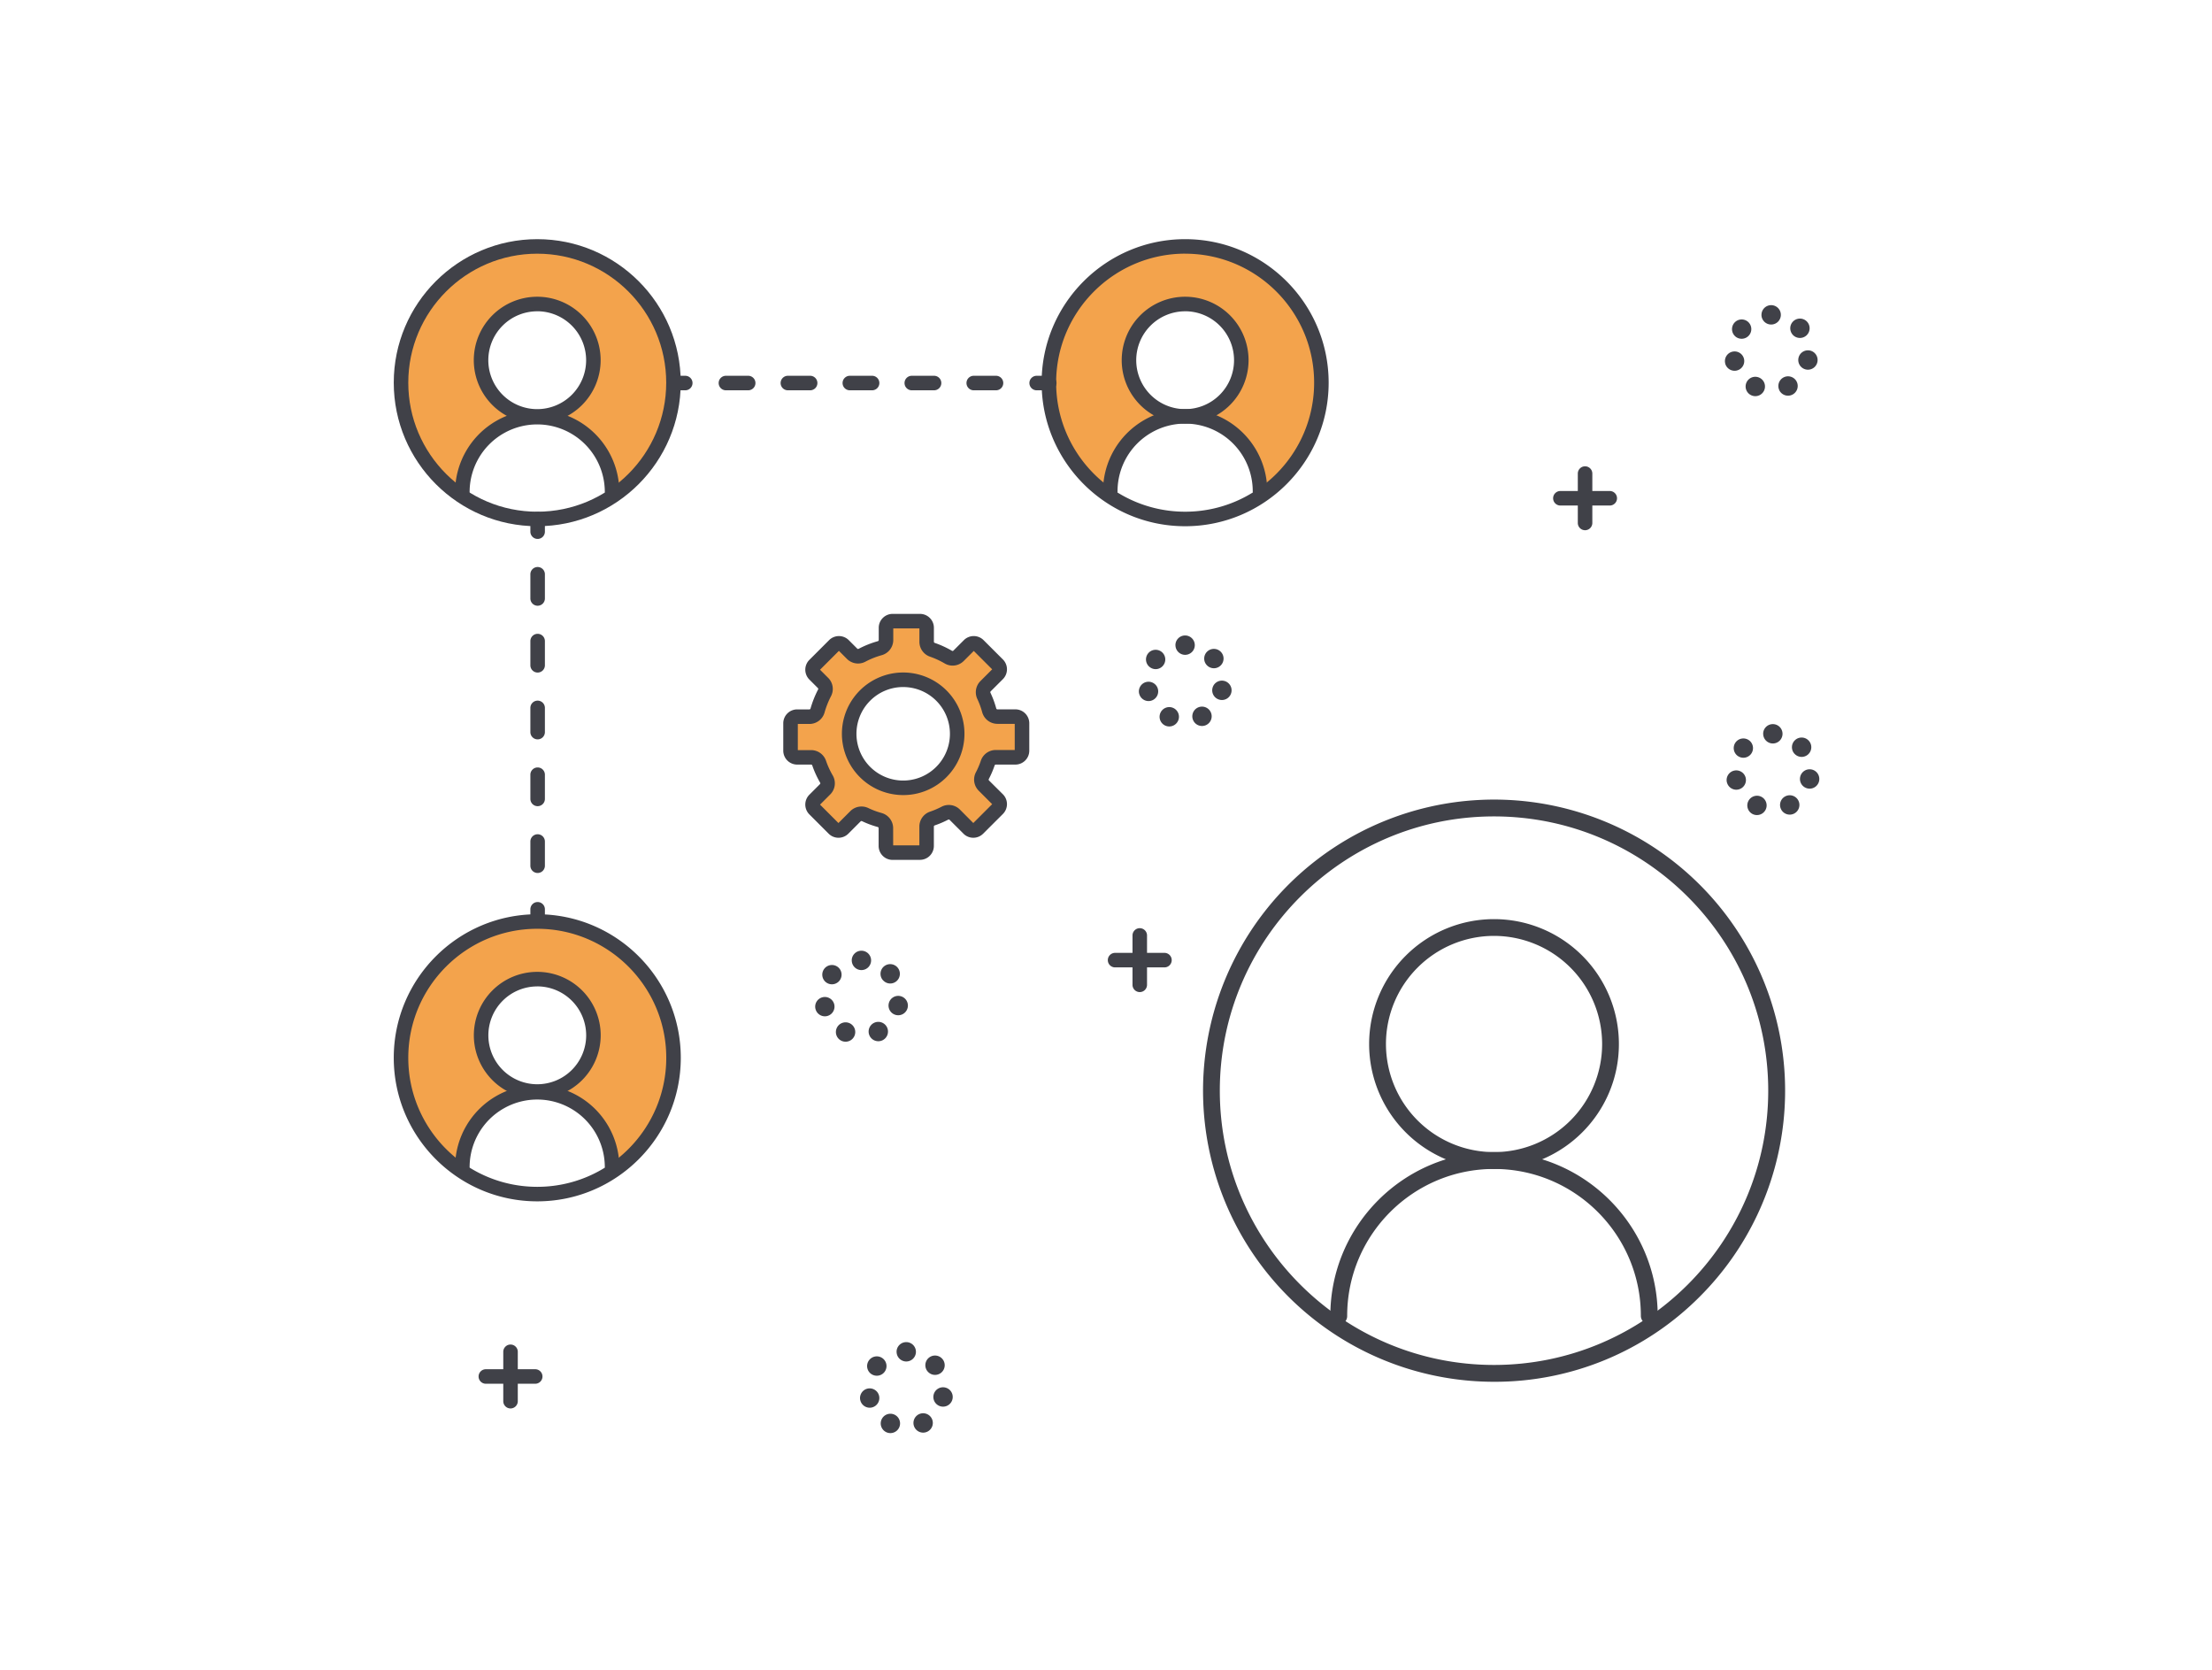
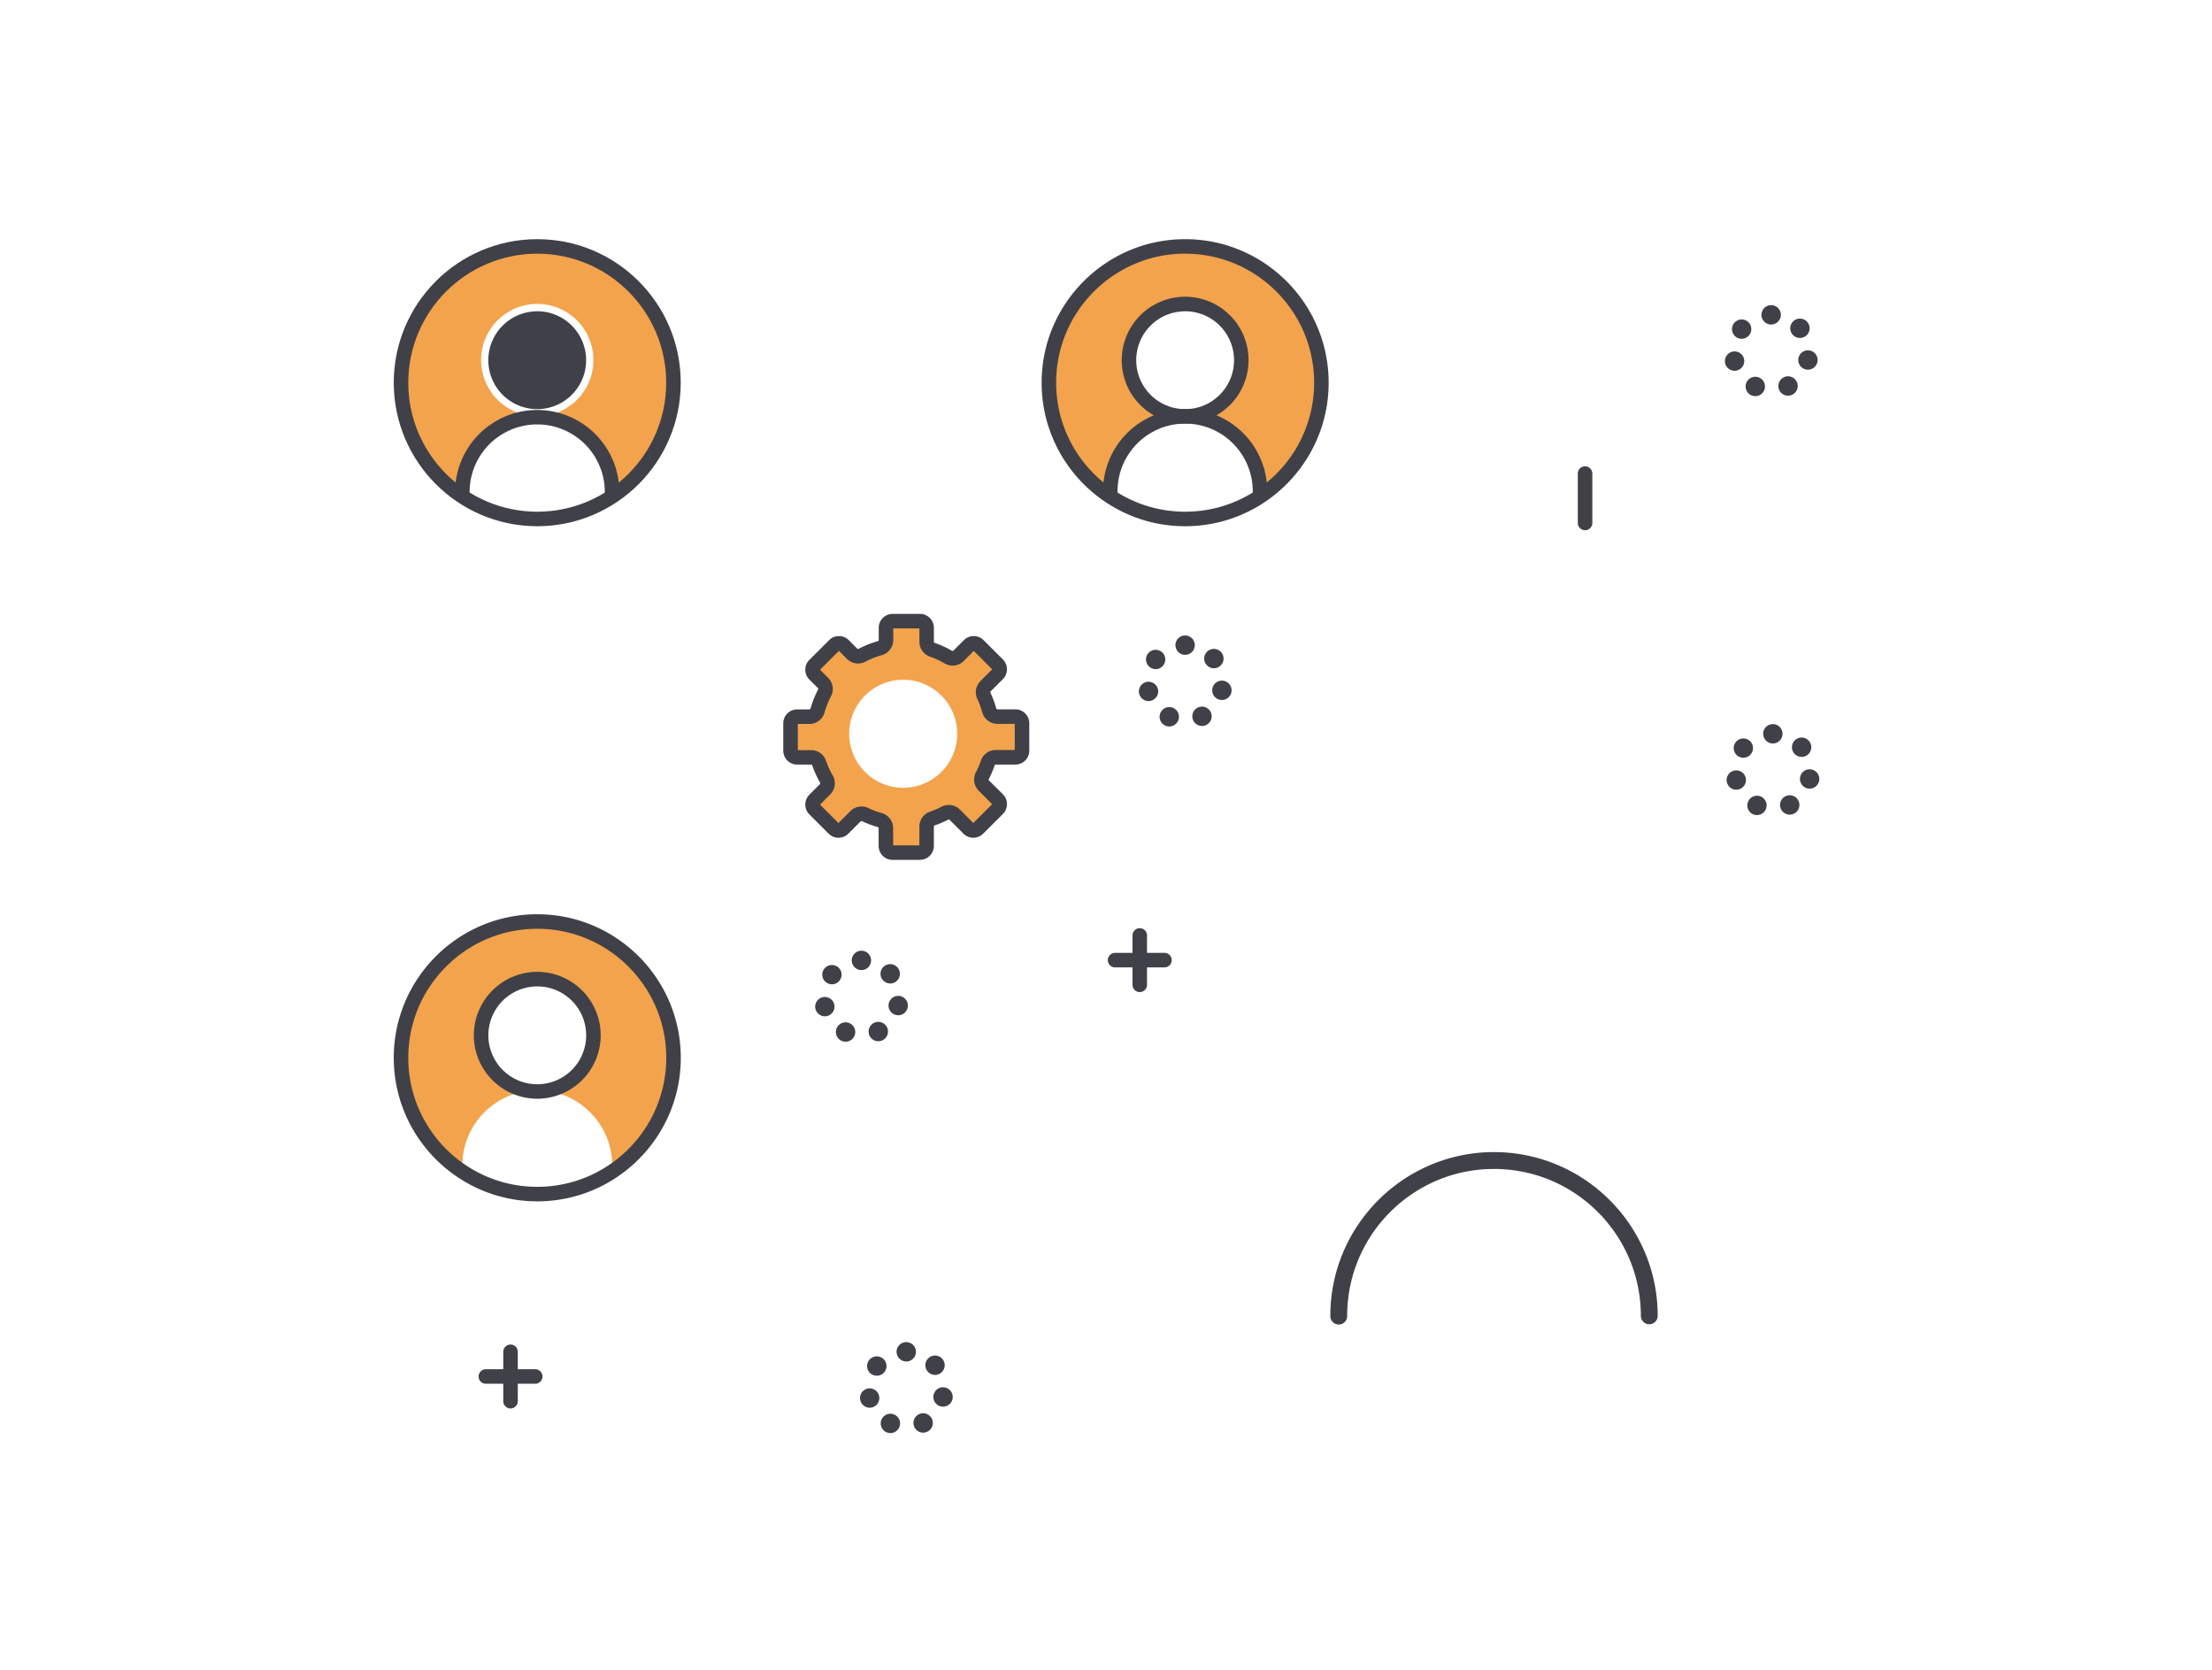
<svg xmlns="http://www.w3.org/2000/svg" id="Layer_1" data-name="Layer 1" viewBox="0 0 2285 1725">
  <defs>
    <style>.cls-1{fill:#f3a34c}.cls-2{fill:#fcd118}.cls-3{fill:#404148}</style>
  </defs>
  <path class="cls-1" d="M1048.87 740h-18.56a8.78 8.78 0 0 1-8.44-6.5 88.42 88.42 0 0 0-5.48-14.87 8.77 8.77 0 0 1 1.67-10l12.59-12.59a6.87 6.87 0 0 0 0-9.73l-19.92-19.92a6.86 6.86 0 0 0-9.72 0l-10.9 10.89a8.63 8.63 0 0 1-10.49 1.3 94.82 94.82 0 0 0-16.46-7.56 8.75 8.75 0 0 1-5.94-8.27v-14.34a6.86 6.86 0 0 0-6.87-6.88h-28.28a6.88 6.88 0 0 0-6.88 6.88V661a8.75 8.75 0 0 1-6.46 8.44 91.68 91.68 0 0 0-18.23 7.26 8.75 8.75 0 0 1-10.29-1.52l-8.75-8.75a6.86 6.86 0 0 0-9.72 0l-20.38 20.37a6.88 6.88 0 0 0 0 9.72l8.82 8.82a8.7 8.7 0 0 1 1.61 10.11 98.47 98.47 0 0 0-7.29 18.4 8.69 8.69 0 0 1-8.4 6.31h-12.6a6.87 6.87 0 0 0-6.89 6.88v28.24a6.88 6.88 0 0 0 6.89 6.87h14.38a8.78 8.78 0 0 1 8.29 6 93.32 93.32 0 0 0 7.53 16.47 8.64 8.64 0 0 1-1.27 10.38l-11 11a6.88 6.88 0 0 0 0 9.72l19.93 19.93a6.88 6.88 0 0 0 9.72 0L883.76 843a8.79 8.79 0 0 1 10-1.67 89 89 0 0 0 14.87 5.53 8.76 8.76 0 0 1 6.49 8.42v18.43a6.88 6.88 0 0 0 6.87 6.87h28.31a6.87 6.87 0 0 0 6.88-6.89v-20a8.76 8.76 0 0 1 6-8.3 87.51 87.51 0 0 0 12.82-5.51 8.76 8.76 0 0 1 10.29 1.52l14.32 14.31a6.88 6.88 0 0 0 9.72 0l20.37-20.38a6.86 6.86 0 0 0 0-9.72l-14.31-14.31a8.76 8.76 0 0 1-1.52-10.29 89.36 89.36 0 0 0 5.52-12.94 8.77 8.77 0 0 1 8.29-6h20.25a6.87 6.87 0 0 0 6.87-6.87v-28.29a6.87 6.87 0 0 0-6.93-6.91zm-76.43 57.25a55.78 55.78 0 1 1 0-78.89 55.79 55.79 0 0 1 0 78.93z" />
  <path class="cls-2" d="M548.87 535.83a102.56 102.56 0 0 0 20.06-.55q-6.9.69-14 .69c-2.02.03-4.04-.05-6.06-.14z" />
  <path class="cls-1" d="M555 254.46a140.75 140.75 0 0 0-6.08 281.37c-23.25-1.61-47-11.07-71.25-28.74 0-42 34.62-77.21 77.33-77.21A58 58 0 1 1 613 372a58 58 0 0 1-58 57.92c42.7 0 77.32 35.22 77.32 77.22-20.7 16-41.81 25.49-63.34 28.19a140.76 140.76 0 0 0-14-280.82zM1224.25 254.46a140.76 140.76 0 0 0 0 281.51q-38.65 0-77.32-28.88c0-42 34.62-77.21 77.33-77.21a58 58 0 1 1 58-57.92 58 58 0 0 1-58 57.92c42.71 0 77.33 35.22 77.33 77.22q-38.68 28.9-77.33 28.9a140.76 140.76 0 0 0 0-281.51z" />
  <path class="cls-2" d="M560.54 1232.09q-2.58.11-5.19.12c1.73 0 3.46-.03 5.19-.12zM555 1232.21z" />
  <path class="cls-1" d="M555 950.71a140.75 140.75 0 0 0-1.09 281.49c-25-.43-50.38-10-76.24-29.11 0-42 34.62-77.09 77.33-77.09a57.93 57.93 0 1 1 58-57.81 57.92 57.92 0 0 1-58 57.81c42.7 0 77.32 35.1 77.32 77.1-23.51 18-47.42 27.84-71.73 29A140.75 140.75 0 0 0 555 950.71z" />
-   <path class="cls-2" d="M554 1232.2z" />
  <path class="cls-3" d="M555 543.47c-81.75 0-148.25-66.5-148.25-148.25S473.2 247 555 247s148.2 66.47 148.2 148.22S636.7 543.47 555 543.47zM555 262c-73.48 0-133.25 59.78-133.25 133.26S481.47 528.47 555 528.47s133.2-59.77 133.2-133.25S628.43 262 555 262z" />
-   <path class="cls-3" d="M555 437.5a65.52 65.52 0 1 1 65.47-65.5A65.59 65.59 0 0 1 555 437.5zm0-116a50.52 50.52 0 1 0 50.47 50.5A50.57 50.57 0 0 0 555 321.46z" />
+   <path class="cls-3" d="M555 437.5A65.59 65.59 0 0 1 555 437.5zm0-116a50.52 50.52 0 1 0 50.47 50.5A50.57 50.57 0 0 0 555 321.46z" />
  <path class="cls-3" d="M632.27 514.82a7.5 7.5 0 0 1-7.5-7.5 69.83 69.83 0 0 0-139.65 0 7.5 7.5 0 0 1-15 0 84.83 84.83 0 0 1 169.65 0 7.49 7.49 0 0 1-7.5 7.5zM1224.25 543.47C1142.5 543.47 1076 477 1076 395.22S1142.5 247 1224.25 247s148.25 66.51 148.25 148.26-66.5 148.21-148.25 148.21zm0-281.51C1150.77 262 1091 321.74 1091 395.22s59.78 133.25 133.26 133.25 133.24-59.77 133.24-133.25S1297.73 262 1224.25 262z" />
  <path class="cls-3" d="M1224.25 437.5a65.52 65.52 0 1 1 65.52-65.5 65.59 65.59 0 0 1-65.52 65.5zm0-116a50.52 50.52 0 1 0 50.52 50.5 50.57 50.57 0 0 0-50.52-50.54z" />
  <path class="cls-3" d="M1301.58 514.82a7.49 7.49 0 0 1-7.5-7.5 69.83 69.83 0 0 0-139.66 0 7.5 7.5 0 1 1-15 0 84.83 84.83 0 0 1 169.66 0 7.5 7.5 0 0 1-7.5 7.5zM555 1240.71c-81.75 0-148.25-66.5-148.25-148.25S473.2 944.21 555 944.21s148.25 66.5 148.25 148.25S636.7 1240.71 555 1240.71zm0-281.5c-73.48 0-133.25 59.77-133.25 133.25s59.72 133.25 133.25 133.25 133.25-59.77 133.25-133.25S628.43 959.21 555 959.21z" />
  <path class="cls-3" d="M555 1134.74a65.52 65.52 0 1 1 65.52-65.52 65.59 65.59 0 0 1-65.52 65.52zm0-116a50.52 50.52 0 1 0 50.52 50.52A50.57 50.57 0 0 0 555 1018.7z" />
-   <path class="cls-3" d="M632.27 1212.06a7.5 7.5 0 0 1-7.5-7.5 69.83 69.83 0 0 0-139.65 0 7.5 7.5 0 0 1-15 0 84.83 84.83 0 0 1 169.65 0 7.49 7.49 0 0 1-7.5 7.5zM555.38 556.59a7.5 7.5 0 0 1-7.5-7.5v-13a7.5 7.5 0 0 1 15 0v13a7.5 7.5 0 0 1-7.5 7.5zM555.38 901.59a7.5 7.5 0 0 1-7.5-7.5v-25a7.5 7.5 0 0 1 15 0v25a7.5 7.5 0 0 1-7.5 7.5zm0-69a7.5 7.5 0 0 1-7.5-7.5v-25a7.5 7.5 0 0 1 15 0v25a7.5 7.5 0 0 1-7.5 7.5zm0-69a7.5 7.5 0 0 1-7.5-7.5v-25a7.5 7.5 0 0 1 15 0v25a7.5 7.5 0 0 1-7.5 7.5zm0-69a7.5 7.5 0 0 1-7.5-7.5v-25a7.5 7.5 0 0 1 15 0v25a7.5 7.5 0 0 1-7.5 7.5zm0-69a7.5 7.5 0 0 1-7.5-7.5v-25a7.5 7.5 0 0 1 15 0v25a7.5 7.5 0 0 1-7.5 7.5zM555.38 958.59a7.5 7.5 0 0 1-7.5-7.5v-12a7.5 7.5 0 0 1 15 0v12a7.5 7.5 0 0 1-7.5 7.5zM707.88 403.09h-12a7.5 7.5 0 0 1 0-15h12a7.5 7.5 0 0 1 0 15zM1028.88 403.09h-23a7.5 7.5 0 0 1 0-15h23a7.5 7.5 0 0 1 0 15zm-64 0h-23a7.5 7.5 0 0 1 0-15h23a7.5 7.5 0 0 1 0 15zm-64 0h-23a7.5 7.5 0 0 1 0-15h23a7.5 7.5 0 0 1 0 15zm-64 0h-23a7.5 7.5 0 0 1 0-15h23a7.5 7.5 0 0 1 0 15zm-64 0h-23a7.5 7.5 0 0 1 0-15h23a7.5 7.5 0 0 1 0 15zM1083.88 403.09h-13a7.5 7.5 0 0 1 0-15h13a7.5 7.5 0 0 1 0 15zM933 821.13a63.3 63.3 0 1 1 44.75-18.54A62.91 62.91 0 0 1 933 821.13zm0-111.57a48 48 0 0 0-34.14 14.14A48.28 48.28 0 1 0 933 709.56zm-39.44 8.84z" />
  <path class="cls-3" d="M950.34 888.07H922a14.4 14.4 0 0 1-14.37-14.36v-18.43a1.26 1.26 0 0 0-1-1.2 96.14 96.14 0 0 1-16.12-6 1.29 1.29 0 0 0-1.48.2L876.33 861a14.38 14.38 0 0 1-20.33 0l-19.92-19.92a14.38 14.38 0 0 1 0-20.33l11-11a1.16 1.16 0 0 0 .12-1.43 101 101 0 0 1-8.13-17.79 1.26 1.26 0 0 0-1.18-.9H823.5a14.37 14.37 0 0 1-14.38-14.37v-28.23a14.37 14.37 0 0 1 14.37-14.39h12.6a1.19 1.19 0 0 0 1.16-.84 105.47 105.47 0 0 1 7.89-19.8 1.19 1.19 0 0 0-.25-1.37l-8.81-8.81a14.38 14.38 0 0 1 0-20.33l20.37-20.37a14.38 14.38 0 0 1 20.33 0l8.75 8.75a1.26 1.26 0 0 0 1.48.19 99.59 99.59 0 0 1 19.73-7.85 1.28 1.28 0 0 0 1-1.21v-12.57A14.36 14.36 0 0 1 922.07 634h28.28a14.36 14.36 0 0 1 14.37 14.38v14.4a1.26 1.26 0 0 0 .89 1.18 100.75 100.75 0 0 1 17.78 8.16 1.13 1.13 0 0 0 1.41-.12l10.9-10.89a14.38 14.38 0 0 1 20.33 0l19.97 19.95a14.4 14.4 0 0 1 0 20.33L1023.36 714a1.29 1.29 0 0 0-.2 1.48 96.69 96.69 0 0 1 5.95 16.12 1.26 1.26 0 0 0 1.2 1h18.56a14.37 14.37 0 0 1 14.38 14.37v28.28a14.37 14.37 0 0 1-14.37 14.38h-20.25a1.26 1.26 0 0 0-1.18.9 97.49 97.49 0 0 1-6 14 1.27 1.27 0 0 0 .18 1.5l14.37 14.28a14.4 14.4 0 0 1 0 20.33L1015.58 861a14.38 14.38 0 0 1-20.33 0l-14.31-14.3a1.27 1.27 0 0 0-1.5-.18 97.07 97.07 0 0 1-13.86 5.92 1.26 1.26 0 0 0-.9 1.18v20a14.37 14.37 0 0 1-14.37 14.4zm-27.69-15h27.06v-19.42a16.24 16.24 0 0 1 11.09-15.42 82.46 82.46 0 0 0 11.7-5 16.22 16.22 0 0 1 19.08 2.85l13.84 13.92 19.49-19.49L1011 816.6a16.2 16.2 0 0 1-2.85-19.07 81.58 81.58 0 0 0 5.05-11.86 16.27 16.27 0 0 1 15.4-11.11h19.62v-27h-17.94a16.31 16.31 0 0 1-15.67-12 82 82 0 0 0-5-13.62 16.33 16.33 0 0 1 3.14-18.52l12.16-12.16-19-19-10.46 10.46a16.17 16.17 0 0 1-19.56 2.48 85.8 85.8 0 0 0-15.14-7 16.26 16.26 0 0 1-11-15.36V649h-27v12a16.33 16.33 0 0 1-12 15.67 84.2 84.2 0 0 0-16.75 6.67 16.17 16.17 0 0 1-19.09-2.84l-8.31-8.32-19.49 19.49 8.37 8.38a16.11 16.11 0 0 1 3 18.85 90.31 90.31 0 0 0-6.73 17 16.23 16.23 0 0 1-15.6 11.78h-12v27h13.76a16.28 16.28 0 0 1 15.36 11 85.33 85.33 0 0 0 6.93 15.14 16.21 16.21 0 0 1-2.5 19.57l-10.6 10.6 19 19 12.29-12.29a16.33 16.33 0 0 1 18.61-3.16 81.46 81.46 0 0 0 13.62 5.07 16.31 16.31 0 0 1 12 15.64zm126.22-125.52zm0-7.5zM915.56 1479.12a10 10 0 0 1-4.82-13.29A10 10 0 0 1 924 1461a10 10 0 0 1 4.83 13.29 10 10 0 0 1-9.07 5.77 10 10 0 0 1-4.2-.94zm29.11-5.06a10 10 0 0 1 4.44-13.43 10 10 0 0 1 13.43 4.44 10 10 0 0 1-4.44 13.43 9.87 9.87 0 0 1-4.48 1.07 10 10 0 0 1-8.95-5.51zm-56-27.93a10 10 0 0 1 7.43-12 10 10 0 0 1 12 7.44 10 10 0 0 1-7.43 12 10.18 10.18 0 0 1-2.31.27 10 10 0 0 1-9.66-7.71zm83.48 6.4a10 10 0 0 1-7.78-11.81 10 10 0 0 1 11.81-7.78 10 10 0 0 1 7.78 11.81 10 10 0 0 1-9.79 8 10 10 0 0 1-1.99-.22zm-72.63-33.87a10 10 0 0 1-1.63-14.05A10 10 0 0 1 912 1403a10 10 0 0 1 1.63 14 10 10 0 0 1-7.85 3.79 9.92 9.92 0 0 1-6.23-2.13zm58.71-2.28a10 10 0 0 1 1.22-14.09 10 10 0 0 1 14.09 1.23 10 10 0 0 1-1.22 14.09 10 10 0 0 1-6.43 2.34 10 10 0 0 1-7.63-3.57zm-32.07-20.29a10 10 0 0 1 10-10 10 10 0 0 1 10 10 10 10 0 0 1-10 10 10 10 0 0 1-9.97-10zM1203.62 749.32a10 10 0 0 1-4.82-13.29 10 10 0 0 1 13.29-4.83 10 10 0 0 1 4.83 13.29 10 10 0 0 1-9.07 5.77 9.92 9.92 0 0 1-4.23-.94zm29.11-5.05a10 10 0 0 1 4.44-13.43 10 10 0 0 1 13.43 4.44 10 10 0 0 1-4.44 13.42 9.91 9.91 0 0 1-4.49 1.07 10 10 0 0 1-8.94-5.5zm-56-27.93a10 10 0 0 1 7.43-12 10 10 0 0 1 12 7.43 10 10 0 0 1-7.43 12 10.18 10.18 0 0 1-2.31.27 10 10 0 0 1-9.66-7.7zm83.48 6.39a10 10 0 0 1-7.78-11.81 10 10 0 0 1 11.8-7.78 10 10 0 0 1 7.79 11.81 10 10 0 0 1-9.79 8 10 10 0 0 1-1.99-.22zm-72.63-33.87a10 10 0 0 1-1.63-14 10 10 0 0 1 14-1.64 10 10 0 0 1 1.63 14.05 10 10 0 0 1-7.84 3.8 9.91 9.91 0 0 1-6.13-2.21zm58.7-2.28a10 10 0 0 1 1.23-14.09 10 10 0 0 1 14.09 1.23 10 10 0 0 1-1.23 14.09 10 10 0 0 1-6.42 2.34 10 10 0 0 1-7.64-3.57zm-32.06-20.29a10 10 0 0 1 10-10 10 10 0 0 1 10 10 10 10 0 0 1-10 10 10 10 0 0 1-9.97-10zM1810.75 840.87a10 10 0 0 1-4.83-13.29 10 10 0 0 1 13.29-4.83A10 10 0 0 1 1824 836a10 10 0 0 1-9.07 5.77 10 10 0 0 1-4.18-.9zm29.11-5.06a10 10 0 0 1 4.44-13.42 10 10 0 0 1 13.43 4.44 10 10 0 0 1-4.44 13.42 9.91 9.91 0 0 1-4.49 1.07 10 10 0 0 1-8.94-5.51zm-56-27.92a10 10 0 0 1 7.44-12 10 10 0 0 1 12 7.43 10 10 0 0 1-7.43 12 10.25 10.25 0 0 1-2.31.27 10 10 0 0 1-9.67-7.7zm83.49 6.39a10 10 0 0 1-7.79-11.8 10 10 0 0 1 11.81-7.79 10 10 0 0 1 7.78 11.81 10 10 0 0 1-9.79 8 9.88 9.88 0 0 1-1.98-.22zm-72.64-33.86a10 10 0 0 1-1.63-14 10 10 0 0 1 14-1.63 10 10 0 0 1 1.64 14 10 10 0 0 1-7.85 3.79 10 10 0 0 1-6.13-2.16zm58.71-2.29a10 10 0 0 1 1.23-14.08 10 10 0 0 1 14.08 1.22 10 10 0 0 1-1.22 14.09 10 10 0 0 1-6.43 2.34 10 10 0 0 1-7.63-3.57zm-32.07-20.29a10 10 0 0 1 10-10 10 10 0 0 1 10 10 10 10 0 0 1-10 10 10 10 0 0 1-9.97-10zM1809 408.19a10 10 0 0 1-4.83-13.29 10 10 0 0 1 13.3-4.83 10 10 0 0 1 4.82 13.3 10 10 0 0 1-9.06 5.77 10.13 10.13 0 0 1-4.23-.95zm29.12-5.05a10 10 0 0 1 4.44-13.43 10 10 0 0 1 13.42 4.44 10 10 0 0 1-4.44 13.42 9.87 9.87 0 0 1-4.48 1.07 10 10 0 0 1-8.99-5.5zm-56-27.93a10 10 0 0 1 7.44-12 10 10 0 0 1 12 7.43 10 10 0 0 1-7.43 12 9.57 9.57 0 0 1-2.3.27 10 10 0 0 1-9.74-7.7zm83.48 6.39a10 10 0 0 1-7.78-11.8 10 10 0 0 1 11.78-7.8 10 10 0 0 1 7.78 11.81 10 10 0 0 1-9.78 8 10.07 10.07 0 0 1-2.03-.21zm-72.63-33.86a10 10 0 0 1-1.63-14.05 10 10 0 0 1 14-1.63 10 10 0 0 1 1.63 14 10 10 0 0 1-7.85 3.8 10 10 0 0 1-6.18-2.12zm58.71-2.29a10 10 0 0 1 1.23-14.08 10 10 0 0 1 14.09 1.22 10 10 0 0 1-1.23 14.09 10 10 0 0 1-6.43 2.34 10 10 0 0 1-7.69-3.57zm-32.06-20.29a10 10 0 0 1 10-10 10 10 0 0 1 10 10 10 10 0 0 1-10 10 10 10 0 0 1-10.03-10zM869.25 1074.9a10 10 0 0 1-4.83-13.3 10 10 0 0 1 13.29-4.83 10 10 0 0 1 4.83 13.3 10 10 0 0 1-9.07 5.77 10.07 10.07 0 0 1-4.22-.94zm29.11-5.06a10 10 0 0 1 4.44-13.43 10 10 0 0 1 13.43 4.44 10 10 0 0 1-4.44 13.43 9.87 9.87 0 0 1-4.49 1.06 10 10 0 0 1-8.94-5.5zm-56-27.93a10 10 0 0 1 7.43-12 10 10 0 0 1 12 7.43 10 10 0 0 1-7.43 12 9.65 9.65 0 0 1-2.31.27 10 10 0 0 1-9.66-7.7zm83.48 6.4a10 10 0 0 1-7.78-11.81 10 10 0 0 1 11.81-7.79 10 10 0 0 1 7.78 11.81 10 10 0 0 1-9.78 8 10.83 10.83 0 0 1-2-.21zm-72.63-33.87a10 10 0 0 1-1.63-14.05 10 10 0 0 1 14-1.63 10 10 0 0 1 1.64 14 10 10 0 0 1-7.85 3.79 10 10 0 0 1-6.13-2.11zm58.71-2.28a10 10 0 0 1 1.22-14.09 10 10 0 0 1 14.09 1.22 10 10 0 0 1-1.22 14.09 10 10 0 0 1-6.43 2.35 10 10 0 0 1-7.58-3.57zm-32.07-20.29a10 10 0 0 1 10-10 10 10 0 0 1 10 10 10 10 0 0 1-10 10 10 10 0 0 1-9.97-10zM527.38 1454.59a7.5 7.5 0 0 1-7.5-7.5v-51a7.5 7.5 0 0 1 15 0v51a7.5 7.5 0 0 1-7.5 7.5z" />
  <path class="cls-3" d="M552.88 1429.09h-51a7.5 7.5 0 1 1 0-15h51a7.5 7.5 0 0 1 0 15zM1177.38 1024.59a7.5 7.5 0 0 1-7.5-7.5v-51a7.5 7.5 0 0 1 15 0v51a7.5 7.5 0 0 1-7.5 7.5z" />
  <path class="cls-3" d="M1202.88 999.09h-51a7.5 7.5 0 0 1 0-15h51a7.5 7.5 0 0 1 0 15zM1637.38 547.59a7.5 7.5 0 0 1-7.5-7.5v-51a7.5 7.5 0 0 1 15 0v51a7.5 7.5 0 0 1-7.5 7.5z" />
-   <path class="cls-3" d="M1662.88 522.09h-51a7.5 7.5 0 1 1 0-15h51a7.5 7.5 0 0 1 0 15zM1543.32 1427.06a300.64 300.64 0 1 1 212.6-88 298.71 298.71 0 0 1-212.6 88zm0-583.9c-156.18 0-283.25 127.07-283.25 283.25s127.07 283.26 283.25 283.26 283.26-127.07 283.26-283.26-127.07-283.25-283.26-283.25z" />
-   <path class="cls-3" d="M1543.32 1207.25a129 129 0 1 1 129-129c.05 71.11-57.84 129-129 129zm0-240.69A111.65 111.65 0 1 0 1655 1078.21a111.77 111.77 0 0 0-111.68-111.65z" />
  <path class="cls-3" d="M1703.71 1367.64a8.71 8.71 0 0 1-8.7-8.7c0-83.64-68-151.69-151.69-151.69s-151.69 68-151.69 151.69a8.7 8.7 0 1 1-17.39 0c0-93.24 75.85-169.09 169.08-169.09s169.09 75.85 169.09 169.09a8.7 8.7 0 0 1-8.7 8.7z" />
</svg>